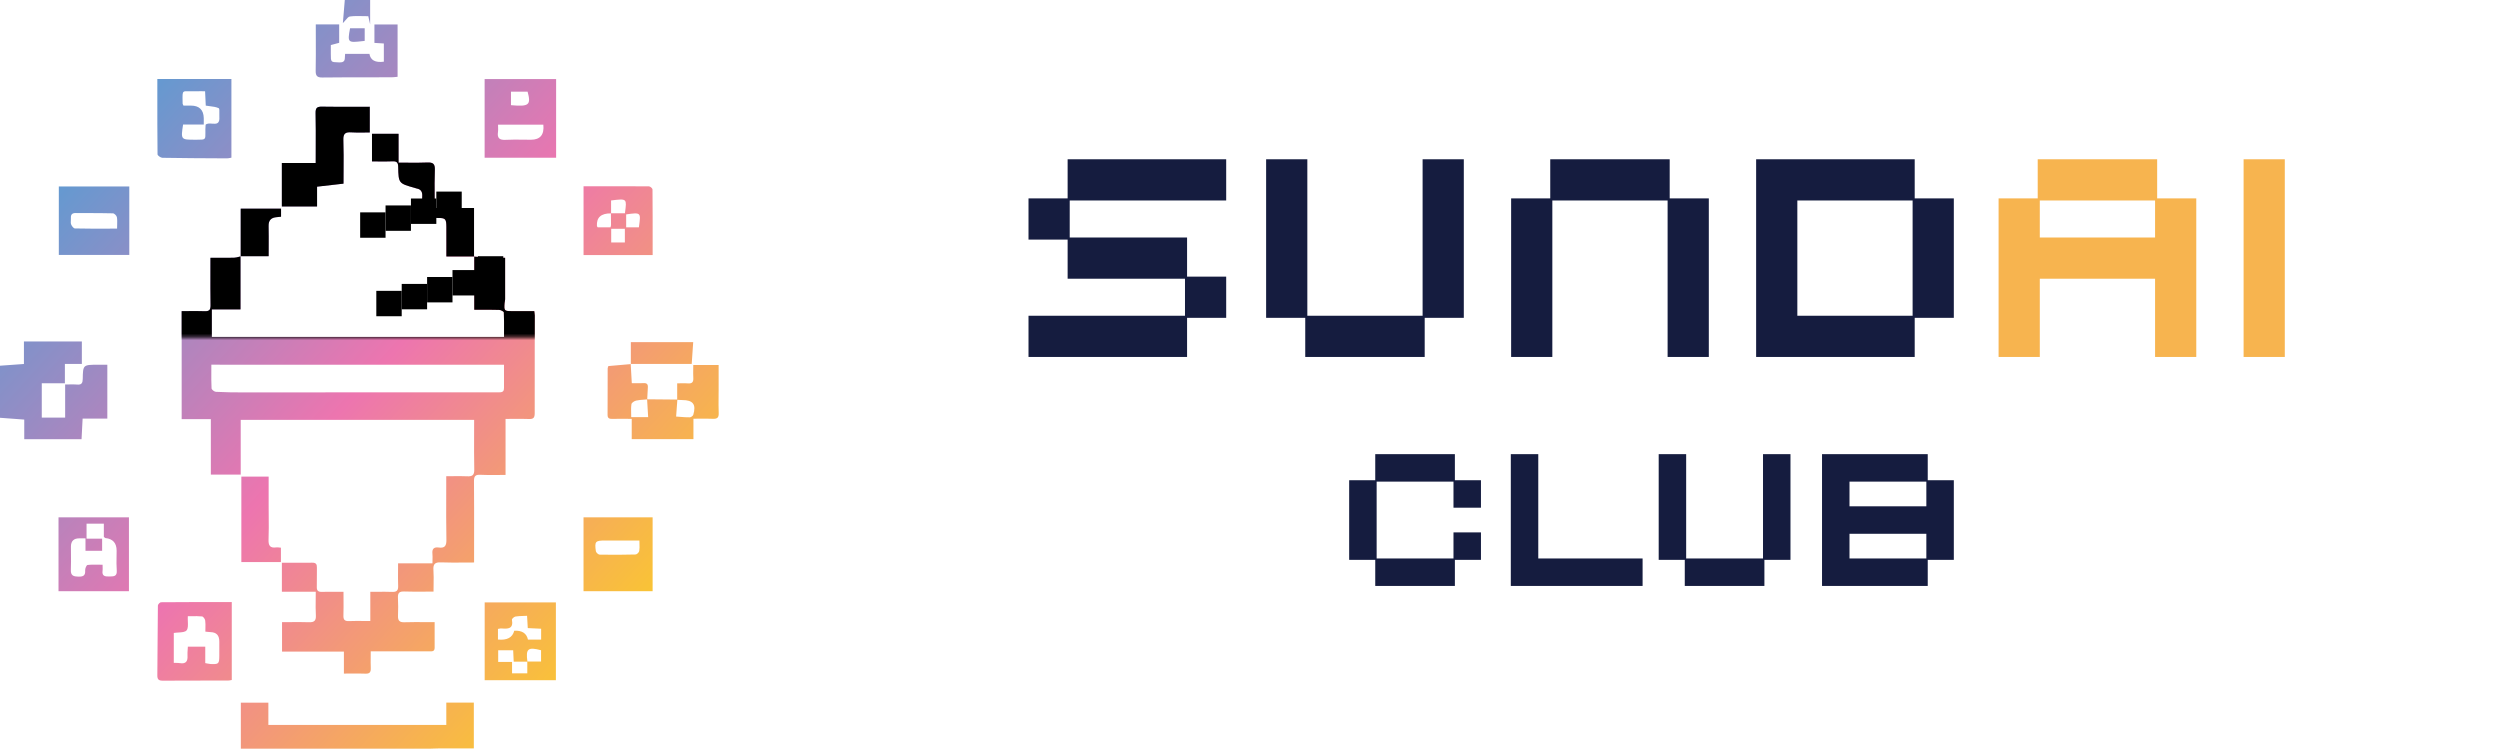
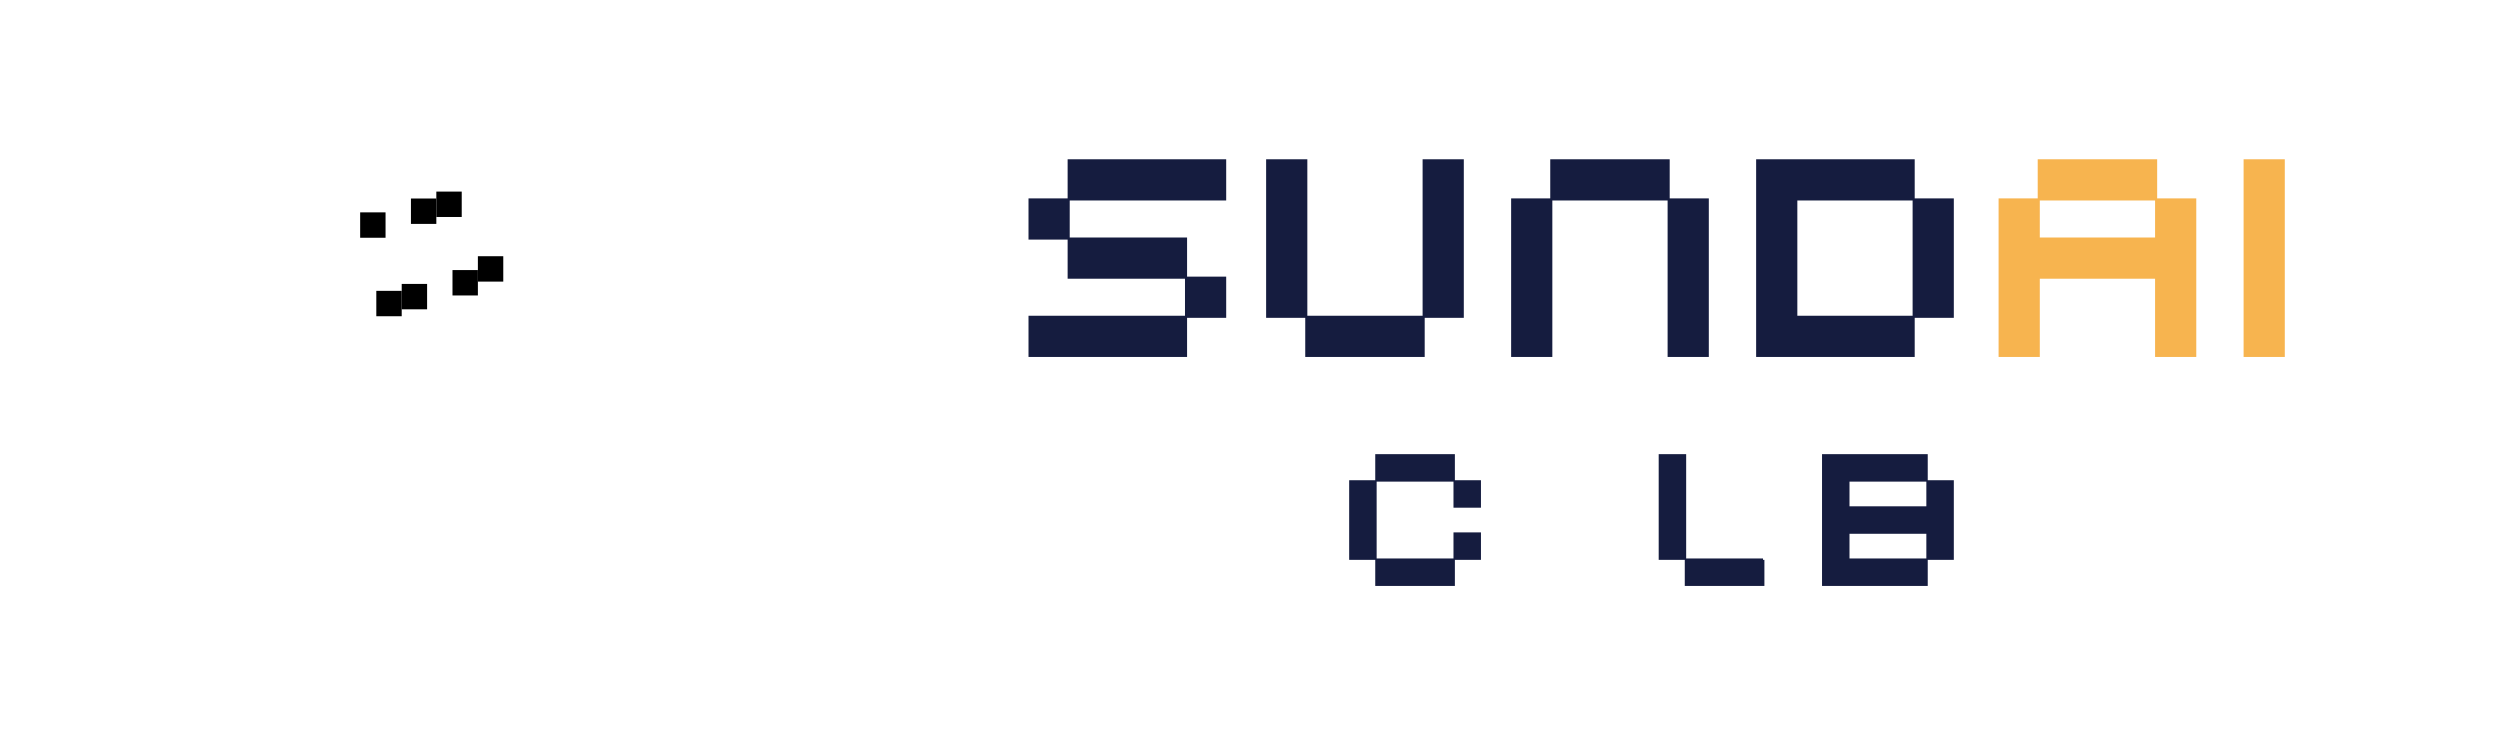
<svg xmlns="http://www.w3.org/2000/svg" width="768" height="230" viewBox="0 0 768 230" fill="none">
  <g clip-path="url(#clip0_365_1422)">
    <path d="M422.477 180V171.988H414.465V147.526H422.477V139.515H446.939V147.526H454.95V155.965H446.512V147.954H422.904V171.561H446.512V163.55H454.95V171.988H446.939V180H422.477Z" fill="#151C3F" />
-     <path d="M464.12 180V139.515H472.559V171.561H504.606V180H464.12Z" fill="#151C3F" />
-     <path d="M517.562 180V171.988H509.551V139.515H517.99V171.561H541.597V139.515H550.036V171.988H542.024V180H517.562Z" fill="#151C3F" />
+     <path d="M517.562 180V171.988H509.551V139.515H517.99V171.561H541.597V139.515V171.988H542.024V180H517.562Z" fill="#151C3F" />
    <path d="M568.166 155.538H591.774V147.954H568.166V155.538ZM568.166 171.561H591.774V163.977H568.166V171.561ZM559.728 180V139.515H592.201V147.526H600.213V171.988H592.201V180H559.728Z" fill="#151C3F" />
    <path d="M315.958 109.657V96.998H364.028V85.622H327.975V73.604H315.958V60.946H327.975V48.929H376.686V61.587H328.616V72.963H364.669V84.981H376.686V97.639H364.669V109.657H315.958Z" fill="#151C3F" />
    <path d="M400.972 109.657V97.639H388.954V48.929H401.613V96.998H437.024V48.929H449.682V97.639H437.665V109.657H400.972Z" fill="#151C3F" />
    <path d="M464.22 109.657V60.946H476.237V48.929H512.93V60.946H524.948V109.657H512.289V61.587H476.878V109.657H464.22Z" fill="#151C3F" />
    <path d="M552.143 96.998H587.555V61.587H552.143V96.998ZM539.485 109.657V48.929H588.195V60.946H600.213V97.639H588.195V109.657H539.485Z" fill="#151C3F" />
    <path d="M626.626 72.963H662.037V61.587H626.626V72.963ZM613.968 109.657V60.946H625.985V48.929H662.678V60.946H674.696V109.657H662.037V85.622H626.626V109.657H613.968Z" fill="#F7B44F" />
    <path d="M689.233 109.657V48.929H701.891V109.657H689.233Z" fill="#F7B44F" />
-     <path fill-rule="evenodd" clip-rule="evenodd" d="M113.706 -4.47525e-05V7.482C113.583 6.946 113.491 6.537 113.405 6.16L113.405 6.158C113.316 5.767 113.235 5.41 113.136 4.978C112.629 4.978 112.111 4.965 111.587 4.952C110.241 4.918 108.854 4.884 107.495 5.063C107.044 5.12 106.647 5.597 106.167 6.175C105.916 6.476 105.642 6.805 105.327 7.115C105.418 6.012 105.506 4.958 105.592 3.931C105.705 2.589 105.813 1.295 105.919 -4.47525e-05H113.706ZM1.3 112.254L0 112.348V128.342C2.419 128.521 4.837 128.701 7.451 128.896V134.919H25.052C25.088 134.22 25.124 133.535 25.159 132.849L25.16 132.837L25.16 132.836L25.16 132.836L25.16 132.835L25.16 132.835L25.16 132.835L25.16 132.834L25.16 132.834L25.16 132.834L25.16 132.833L25.16 132.833L25.16 132.833L25.16 132.832L25.16 132.832L25.16 132.832L25.16 132.831L25.16 132.831L25.16 132.831L25.16 132.83C25.231 131.455 25.302 130.079 25.38 128.6H32.971V112.044H29.983H29.983C25.52 112.067 25.497 112.067 25.419 116.421C25.395 117.63 25.083 118.254 23.741 118.137C22.957 118.068 22.165 118.082 21.289 118.098H21.288H21.288H21.287H21.287H21.287H21.286H21.285H21.285H21.285H21.284H21.284H21.283H21.282H21.282H21.281H21.281C20.878 118.106 20.458 118.114 20.012 118.114V128.287H12.834V117.747H19.934V111.81H25.146V104.889H7.35V111.818C5.239 111.969 3.292 112.11 1.371 112.249L1.336 112.251L1.31 112.253L1.3 112.254ZM73.986 215.856V230.157V230.165H128.506C129.159 230.138 129.814 230.105 130.468 230.072L130.469 230.072C131.877 230.002 133.287 229.931 134.693 229.915C137.182 229.888 139.672 229.895 142.179 229.902H142.18H142.18H142.181H142.181H142.181H142.182H142.182H142.183H142.183H142.183H142.184H142.184H142.185H142.185H142.186H142.186H142.186H142.187H142.193H142.2H142.206H142.213H142.219H142.225H142.232H142.238C143.342 229.905 144.449 229.908 145.561 229.908V215.849H137.104V222.706H82.443V215.856H73.986ZM73.877 78.712V78.706L73.861 78.698L73.877 78.712ZM73.877 78.773V78.712L73.931 78.761L73.877 78.773ZM145.694 78.843C146.246 78.877 146.799 78.912 147.351 78.948L147.352 78.948C148.695 79.035 150.038 79.122 151.381 79.182C152.206 79.219 153.034 79.209 153.902 79.199C154.315 79.195 154.738 79.19 155.173 79.19V91.962C155.173 92.178 155.13 92.398 155.088 92.617L155.088 92.617L155.088 92.617C155.055 92.784 155.023 92.951 155.009 93.116C154.822 95.457 154.931 95.574 157.209 95.574H164.13C164.149 95.749 164.175 95.917 164.199 96.079C164.244 96.372 164.286 96.648 164.286 96.924C164.283 100.261 164.276 103.598 164.269 106.935C164.255 113.608 164.242 120.28 164.262 126.953C164.262 128.326 163.865 128.771 162.499 128.717C160.886 128.652 159.268 128.666 157.581 128.68H157.581H157.581H157.581H157.58H157.58H157.58H157.58H157.579H157.579H157.579H157.578H157.578H157.578H157.578H157.577H157.577H157.575H157.573H157.57H157.568H157.566C156.828 128.687 156.076 128.693 155.306 128.693V145.896C154.49 145.896 153.693 145.906 152.909 145.915C151.083 145.936 149.329 145.956 147.582 145.857C146.006 145.772 145.592 146.294 145.608 147.839C145.66 153.39 145.652 158.945 145.645 164.501V164.502V164.502V164.503V164.503V164.503V164.504V164.504V164.505V164.505V164.506V164.506V164.506V164.507V164.507V164.508V164.508C145.642 166.493 145.639 168.479 145.639 170.465V172.798C144.603 172.798 143.581 172.806 142.569 172.814L142.564 172.814H142.564H142.564H142.564H142.563H142.563H142.563H142.563H142.563H142.563H142.563H142.563H142.562H142.562H142.562H142.562H142.562C140.145 172.833 137.784 172.852 135.426 172.759C133.593 172.688 133.023 173.32 133.148 175.107C133.25 176.565 133.227 178.03 133.202 179.573V179.573L133.202 179.576V179.576V179.577V179.577V179.577V179.577V179.577V179.577V179.577V179.578V179.578V179.578V179.578V179.578C133.191 180.28 133.179 180.998 133.179 181.739C132.269 181.739 131.372 181.745 130.482 181.751H130.481C128.336 181.765 126.24 181.779 124.145 181.707C122.686 181.661 122.179 182.152 122.249 183.595C122.35 185.476 122.327 187.364 122.265 189.252C122.226 190.664 122.756 191.202 124.215 191.156C126.362 191.089 128.512 191.101 130.74 191.114H130.74H130.741H130.742H130.742H130.743H130.744H130.744H130.745H130.746H130.746H130.747H130.747H130.748H130.749H130.749H130.75C131.66 191.119 132.582 191.124 133.523 191.124C133.523 192.024 133.522 192.912 133.521 193.793C133.519 195.532 133.518 197.241 133.523 198.95C133.529 200.132 132.787 200.109 132.066 200.087C131.955 200.083 131.844 200.08 131.736 200.081C128.326 200.086 124.917 200.084 121.507 200.083H121.484C119.776 200.082 118.067 200.081 116.358 200.081H113.885C113.885 200.63 113.881 201.167 113.877 201.694V201.695C113.867 202.897 113.857 204.052 113.901 205.207C113.948 206.408 113.628 207.001 112.286 206.947C110.801 206.887 109.312 206.899 107.742 206.912C107.061 206.918 106.364 206.923 105.646 206.923V200.175H86.641V191.124C87.466 191.124 88.293 191.118 89.121 191.112C91.055 191.097 92.992 191.082 94.927 191.148C96.518 191.202 97.127 190.687 97.033 189.033C96.941 187.427 96.962 185.814 96.983 184.116V184.116V184.116V184.115V184.115V184.115V184.115V184.115V184.115V184.115V184.114V184.114V184.114V184.114V184.114V184.114V184.114V184.113V184.112V184.112V184.111V184.11V184.109V184.109V184.108V184.107V184.106V184.106V184.105V184.104V184.103V184.103V184.102C96.992 183.346 97.002 182.574 97.002 181.778H86.594V172.876C87.501 172.876 88.402 172.878 89.299 172.881C91.528 172.887 93.73 172.893 95.933 172.86C97.064 172.844 97.384 173.336 97.353 174.397C97.327 175.323 97.335 176.25 97.342 177.176C97.35 178.2 97.359 179.224 97.322 180.248C97.275 181.45 97.735 181.856 98.906 181.824C100.382 181.781 101.855 181.79 103.408 181.8L103.412 181.8C104.097 181.804 104.798 181.809 105.522 181.809C105.522 182.561 105.526 183.298 105.531 184.026V184.026V184.027V184.027V184.027V184.028V184.028V184.028V184.029V184.029V184.029V184.03V184.03V184.03V184.031V184.031V184.031C105.542 185.763 105.553 187.437 105.498 189.111C105.459 190.383 105.904 190.843 107.183 190.797C108.675 190.742 110.166 190.753 111.73 190.764C112.392 190.768 113.067 190.773 113.76 190.773V181.809C114.481 181.809 115.183 181.803 115.871 181.798H115.872C117.463 181.785 118.982 181.772 120.501 181.832C121.851 181.879 122.358 181.403 122.311 180.038C122.256 178.452 122.267 176.859 122.278 175.201V175.201V175.201V175.2V175.2V175.2V175.2V175.2V175.2V175.199V175.199V175.199V175.199V175.199V175.198V175.198V175.198C122.283 174.499 122.288 173.789 122.288 173.063H132.852C132.852 172.698 132.86 172.353 132.868 172.02C132.884 171.328 132.899 170.694 132.836 170.067C132.688 168.577 133.351 168.007 134.748 168.194C136.589 168.452 137.166 167.734 137.135 165.846C137.05 161.192 137.064 156.533 137.078 151.77V151.77V151.769V151.769V151.769V151.769V151.769V151.768V151.768V151.768V151.768V151.768V151.768V151.767V151.767V151.767V151.767V151.765V151.763V151.762V151.76V151.759V151.757V151.755V151.754V151.752V151.75V151.748V151.747V151.745V151.743V151.741V151.74C137.083 149.941 137.088 148.128 137.088 146.294C137.772 146.294 138.445 146.287 139.111 146.28H139.112H139.112H139.113H139.113H139.114H139.114H139.115H139.115H139.116H139.116H139.117H139.117H139.117H139.118H139.118H139.119C140.624 146.263 142.09 146.247 143.548 146.318C145.101 146.396 145.725 145.959 145.694 144.266C145.621 140.659 145.633 137.052 145.645 133.343C145.65 131.909 145.655 130.46 145.655 128.99H73.947V145.795H64.772V128.763H55.807V95.582C56.499 95.582 57.193 95.576 57.89 95.571C59.55 95.558 61.221 95.545 62.892 95.605C64.241 95.652 64.71 95.207 64.686 93.826C64.635 90.305 64.642 86.783 64.649 83.169V83.169V83.168V83.168V83.167V83.167V83.166V83.166V83.165V83.165V83.165V83.164V83.164V83.163V83.163V83.162V83.162L64.65 83.154C64.652 81.849 64.655 80.531 64.655 79.198C65.333 79.198 66.001 79.2 66.662 79.202L66.666 79.202H66.667C68.459 79.208 70.195 79.214 71.926 79.174C72.397 79.163 72.868 79.037 73.337 78.911C73.517 78.863 73.697 78.815 73.877 78.773V95.043H65.068V103.516H154.838C154.838 102.906 154.84 102.308 154.843 101.719V101.716V101.712V101.709V101.706V101.702V101.699V101.696V101.693V101.69V101.687V101.684V101.681V101.678V101.675V101.673C154.851 99.705 154.859 97.842 154.775 95.98C154.76 95.683 153.855 95.215 153.348 95.199C151.517 95.141 149.686 95.148 147.739 95.155H147.737H147.735H147.732H147.73H147.728H147.726C147.063 95.158 146.388 95.16 145.694 95.16V78.843ZM145.623 78.776H145.686H145.686L145.694 78.769V78.843L145.631 78.839L145.623 78.847V78.776ZM145.623 78.776H137.127C137.127 77.718 137.129 76.679 137.131 75.653V75.65V75.647V75.644V75.641V75.638C137.134 73.628 137.137 71.667 137.127 69.703C137.111 67.268 136.854 66.925 134.49 66.964C133.179 66.98 132.734 66.519 132.867 65.263C132.904 64.928 132.869 64.583 132.831 64.204C132.813 64.027 132.794 63.842 132.781 63.648C132.427 63.628 132.084 63.61 131.733 63.59C131.117 63.557 130.475 63.521 129.7 63.477C129.7 63.148 129.695 62.821 129.691 62.495V62.494C129.681 61.736 129.671 60.984 129.715 60.231C129.785 58.936 129.309 58.124 127.983 57.898C127.866 57.879 127.751 57.837 127.636 57.796C127.567 57.772 127.499 57.747 127.429 57.727L127.397 57.718C122.467 56.338 122.428 56.327 122.327 51.243C122.303 49.987 121.929 49.503 120.641 49.558C119.196 49.618 117.746 49.605 116.244 49.593H116.244H116.243H116.243H116.242H116.242C115.597 49.587 114.943 49.581 114.275 49.581V41.108H122.436V49.964C123.343 49.964 124.236 49.972 125.117 49.98H125.118H125.119H125.119H125.12H125.12C127.216 49.999 129.25 50.018 131.276 49.925C133.047 49.847 133.655 50.346 133.585 52.203C133.48 54.909 133.5 57.619 133.521 60.405C133.529 61.555 133.538 62.717 133.538 63.898H145.623V78.776ZM64.92 113.906L64.92 113.903C64.924 113.286 64.928 112.664 64.928 112.036L154.83 112.044V119.167C154.838 120.095 154.518 120.517 153.449 120.517C137.043 120.512 120.64 120.522 104.237 120.533H104.235H104.234H104.232H104.231H104.229H104.228H104.226H104.225H104.223H104.221H104.22H104.218H104.217H104.215H104.214H104.212C94.366 120.539 84.52 120.545 74.673 120.548C71.887 120.548 69.094 120.517 66.317 120.368C65.841 120.345 65.014 119.697 64.99 119.307C64.897 117.528 64.908 115.739 64.92 113.906ZM193.754 111.81V111.794L193.754 111.802H193.793V111.833V111.841L193.754 111.802L193.755 111.81L193.754 111.81ZM193.757 111.852L193.755 111.81L193.8 111.849L193.757 111.852ZM193.757 111.852C193.826 113.124 193.899 114.393 193.978 115.769C194.014 116.39 194.051 117.033 194.089 117.708C194.444 117.708 194.8 117.713 195.158 117.718H195.159H195.159H195.16H195.161H195.161H195.162H195.163H195.163H195.164H195.165H195.165H195.166H195.167H195.167H195.167H195.167H195.167H195.168H195.168H195.168H195.168H195.168H195.168H195.169H195.169H195.169H195.169H195.169C195.997 117.729 196.832 117.741 197.662 117.692C198.684 117.63 199.09 118.02 199.02 119.026C198.959 119.898 198.917 120.773 198.876 121.65L198.875 121.658L198.875 121.664L198.875 121.671L198.874 121.677L198.859 122L198.846 122.278C198.839 122.406 198.833 122.534 198.826 122.663C200.361 122.678 201.897 122.691 203.434 122.705C204.967 122.718 206.5 122.732 208.031 122.747V117.762C208.391 117.762 208.746 117.755 209.097 117.747C209.855 117.73 210.593 117.714 211.324 117.778C212.634 117.895 213.056 117.341 212.985 116.093C212.932 115.215 212.945 114.337 212.958 113.419V113.418V113.418V113.418C212.964 112.998 212.97 112.57 212.97 112.129H220.764V119.69C220.764 120.418 220.757 121.146 220.75 121.874C220.733 123.549 220.717 125.224 220.787 126.899C220.842 128.295 220.327 128.716 218.993 128.654C217.647 128.594 216.297 128.606 214.888 128.619C214.28 128.625 213.66 128.631 213.024 128.631V134.903H194.066V128.67C193.431 128.67 192.815 128.666 192.211 128.663C190.804 128.655 189.466 128.647 188.128 128.685C187.192 128.709 186.638 128.506 186.646 127.437C186.659 124.726 186.663 122.018 186.666 119.31C186.668 117.279 186.671 115.247 186.677 113.214C186.677 113.055 186.734 112.893 186.794 112.725C186.825 112.637 186.856 112.548 186.88 112.457C189.198 112.256 191.478 112.054 193.757 111.852ZM193.793 111.802V105.1H212.954C212.903 105.85 212.852 106.593 212.799 107.345L212.798 107.367C212.7 108.774 212.601 110.216 212.494 111.802H193.793ZM197.812 122.773C198.139 122.75 198.465 122.727 198.788 122.697C198.845 123.626 198.9 124.556 198.956 125.506L198.957 125.523L198.957 125.528C199.008 126.379 199.059 127.247 199.114 128.147H193.91C193.91 127.772 193.9 127.396 193.89 127.02C193.865 126.055 193.84 125.09 193.98 124.152C194.042 123.715 194.869 123.185 195.423 123.06C196.203 122.884 197.009 122.828 197.812 122.773ZM207.704 127.967C207.834 126.191 207.957 124.505 208.081 122.82C208.251 122.829 208.422 122.84 208.593 122.852C208.921 122.874 209.248 122.896 209.576 122.896C212.9 122.896 213.937 124.238 212.97 127.437C212.868 127.78 212.26 128.201 211.878 128.201C210.996 128.218 210.114 128.148 209.122 128.071L209.12 128.071C208.673 128.036 208.205 127.999 207.704 127.967ZM71.091 24.264H48.333C48.333 25.631 48.332 26.992 48.331 28.348V28.353V28.358V28.364V28.369V28.374V28.38V28.385V28.39V28.395V28.4V28.406V28.411V28.416V28.421V28.422V28.423V28.423V28.423V28.424V28.424V28.424V28.424V28.425V28.425V28.425V28.426V28.426V28.426C48.328 34.833 48.325 41.123 48.395 47.413C48.403 47.787 49.363 48.466 49.886 48.474C55.978 48.582 62.077 48.61 68.177 48.638H68.177L69.702 48.645C70.041 48.645 70.376 48.578 70.687 48.517C70.827 48.489 70.963 48.462 71.091 48.442V24.264ZM56.244 38.261H62.587H62.595C62.595 37.949 62.597 37.676 62.599 37.427V37.427V37.427V37.427V37.427V37.427V37.427V37.426V37.426V37.426V37.426V37.426V37.426V37.426V37.426C62.602 36.989 62.605 36.626 62.595 36.264C62.527 33.725 61.211 32.451 58.647 32.441H56.361C56.318 32.337 56.273 32.249 56.234 32.171L56.234 32.171C56.16 32.025 56.104 31.913 56.104 31.801C56.099 31.492 56.094 31.209 56.089 30.948C56.056 29.249 56.042 28.522 56.393 28.221C56.656 27.995 57.123 28.008 57.939 28.029C58.406 28.041 58.986 28.057 59.708 28.032C60.381 28.012 61.054 28.018 61.784 28.025H61.784H61.784H61.784H61.785H61.785H61.785H61.785H61.786H61.786H61.786H61.786H61.787H61.787C62.173 28.029 62.575 28.032 63.001 28.032C63.071 29.585 63.141 31.036 63.211 32.448C63.613 32.514 64.012 32.563 64.404 32.611L64.404 32.611L64.404 32.611L64.404 32.611L64.404 32.611L64.404 32.611L64.404 32.611L64.404 32.611L64.405 32.611L64.405 32.611L64.405 32.611L64.405 32.611L64.405 32.611L64.405 32.611L64.405 32.611C65.399 32.733 66.347 32.848 67.175 33.228C67.426 33.341 67.404 34.033 67.382 34.748C67.37 35.122 67.359 35.503 67.385 35.811C67.582 38.168 66.393 38.077 65.151 37.982C64.419 37.926 63.669 37.868 63.172 38.308C63.166 38.39 63.159 38.481 63.151 38.581C63.125 38.887 63.094 39.264 63.094 39.642C63.09 40.062 63.094 40.429 63.098 40.749C63.109 41.772 63.114 42.314 62.847 42.6C62.546 42.923 61.898 42.921 60.521 42.919H60.521H60.519C60.326 42.919 60.118 42.918 59.895 42.919C55.557 42.934 55.526 42.887 56.244 38.261ZM148.877 24.295H170.839V48.45H148.877V24.295ZM166.915 38.292H152.996C152.996 38.573 153.006 38.839 153.014 39.094C153.033 39.617 153.049 40.093 152.981 40.554C152.692 42.458 153.472 43.059 155.337 42.957C157.133 42.86 158.933 42.883 160.734 42.906H160.734H160.735H160.735H160.735H160.735H160.735H160.736H160.736H160.736H160.736H160.736H160.736H160.737H160.737C161.524 42.916 162.312 42.926 163.1 42.926C165.961 42.926 167.232 41.384 166.915 38.3V38.292ZM156.975 32.308C162.523 32.823 163.194 32.245 162.078 28.157H156.975V32.308ZM200.487 181.614V158.934H179.258V181.614H200.487ZM185.96 166.041H196.43C196.43 166.402 196.44 166.748 196.45 167.082V167.082C196.474 167.865 196.495 168.582 196.375 169.271C196.305 169.7 195.65 170.332 195.244 170.34C191.569 170.434 187.887 170.457 184.204 170.387C183.798 170.379 183.112 169.739 183.049 169.326C182.62 166.314 182.893 166.041 185.96 166.041ZM148.893 185.062H170.769V208.967H148.893V185.062ZM166.213 203.217H162.018C161.474 199.281 162.185 198.688 166.213 199.753V203.217ZM161.984 203.256H157.81L157.805 203.139L157.804 203.128C157.745 201.841 157.699 200.856 157.647 199.769H153.043V203.35H157.303V206.845H161.984V203.256ZM166.236 193.145C165.52 193.111 164.858 193.08 164.214 193.049L163.756 193.027C163.436 193.011 163.118 192.996 162.799 192.981L162.133 192.95C162.084 192.145 162.042 191.406 161.999 190.641C161.972 190.169 161.944 189.687 161.914 189.174C161.521 189.195 161.138 189.207 160.765 189.219H160.764H160.764H160.764H160.764H160.763H160.763H160.763C159.922 189.245 159.126 189.27 158.349 189.4C157.927 189.47 157.217 190.11 157.264 190.367C157.795 193.215 156.047 193.223 154.089 193.059C153.842 193.038 153.592 193.086 153.333 193.136C153.215 193.159 153.095 193.182 152.973 193.2V196.469C155.792 196.744 157.459 195.842 157.974 193.761C160.362 193.631 161.766 194.539 162.187 196.484H166.236V193.145ZM71.201 208.897V184.961C70.007 184.961 68.818 184.96 67.633 184.96L67.523 184.96H67.52H67.518H67.515H67.512H67.51H67.507H67.504H67.502H67.499H67.496C61.414 184.958 55.439 184.956 49.465 185.008C49.129 185.008 48.505 185.663 48.505 186.022C48.454 189.92 48.431 193.816 48.408 197.712C48.388 200.959 48.369 204.205 48.334 207.454C48.318 208.741 48.77 209.108 50.026 209.1C54.348 209.065 58.674 209.065 62.998 209.066C65.356 209.066 67.713 209.066 70.07 209.061C70.324 209.061 70.578 209.012 70.842 208.962C70.959 208.939 71.079 208.916 71.201 208.897ZM53.389 194.445V203.623C53.626 203.633 53.846 203.637 54.055 203.64H54.055H54.056H54.056H54.056H54.057H54.057H54.057H54.058C54.495 203.647 54.882 203.653 55.262 203.717C57.095 204.013 57.711 203.163 57.602 201.431C57.565 200.796 57.611 200.153 57.657 199.524C57.678 199.233 57.699 198.945 57.711 198.661H63.056V203.709C63.291 203.751 63.498 203.794 63.684 203.832C64.048 203.907 64.338 203.966 64.632 203.982C67.23 204.099 67.362 203.958 67.37 201.321V197.03C67.37 195.189 66.483 194.242 64.71 194.19C64.378 194.18 64.049 194.142 63.68 194.099L63.68 194.099C63.494 194.078 63.298 194.055 63.087 194.034C63.087 193.675 63.096 193.326 63.104 192.983C63.125 192.166 63.145 191.392 63.04 190.633C62.978 190.157 62.447 189.408 62.073 189.369C61.023 189.26 59.957 189.277 58.883 189.294C58.489 189.3 58.092 189.306 57.696 189.306C57.666 189.865 57.688 190.425 57.709 190.956C57.754 192.079 57.793 193.072 57.321 193.644C56.888 194.174 55.894 194.238 54.831 194.306C54.349 194.337 53.853 194.369 53.389 194.445ZM96.998 45.561V45.559C97.012 41.856 97.025 38.288 96.947 34.719C96.916 33.119 97.431 32.737 98.937 32.768C102.419 32.83 105.906 32.819 109.431 32.808H109.432H109.432H109.433H109.433H109.434H109.435H109.435H109.436H109.436C110.814 32.804 112.197 32.799 113.589 32.799V40.687C113.025 40.687 112.458 40.696 111.888 40.706L111.888 40.706C110.566 40.727 109.232 40.749 107.901 40.656C106.099 40.531 105.404 41.038 105.475 42.996C105.579 46.065 105.56 49.134 105.539 52.337V52.338V52.339V52.34V52.341V52.342V52.343V52.344V52.345V52.346C105.53 53.676 105.521 55.03 105.521 56.416C104.388 56.546 103.266 56.674 102.143 56.801L102.14 56.802L102.138 56.802C100.571 56.98 99.003 57.158 97.4 57.344V63.422H86.586V50.073H96.986V50.065C96.986 48.543 96.992 47.05 96.998 45.578V45.576V45.574V45.572V45.569V45.567V45.565V45.563V45.561ZM39.72 78.308V57.282H18.07V78.308H39.72ZM35.99 69.071C35.979 69.44 35.967 69.826 35.967 70.233C34.915 70.233 33.883 70.235 32.866 70.237H32.866H32.865H32.865H32.865H32.865H32.864H32.864H32.864C29.468 70.244 26.239 70.251 23.016 70.178C22.595 70.171 22.025 69.422 21.838 68.899C21.71 68.534 21.737 68.12 21.765 67.701C21.781 67.456 21.798 67.21 21.783 66.972C21.713 65.903 22.173 65.435 23.25 65.443C24.522 65.453 25.793 65.456 27.065 65.458C29.608 65.463 32.152 65.469 34.695 65.536C35.132 65.544 35.827 66.254 35.913 66.73C36.038 67.464 36.015 68.224 35.99 69.071ZM200.495 78.355H179.266V57.212C180.5 57.212 181.731 57.211 182.958 57.211H182.959H182.96H182.96H182.961H182.962H182.962H182.963C188.47 57.208 193.918 57.206 199.371 57.251C199.746 57.251 200.44 57.859 200.448 58.187C200.5 63.739 200.498 69.291 200.496 74.933V74.934V74.935V74.937V74.938V74.939V74.941V74.942L200.496 75.045C200.495 76.145 200.495 77.248 200.495 78.355ZM183.377 69.429C183.207 66.813 184.637 65.52 187.669 65.551L187.675 65.988L187.681 66.429C187.694 67.348 187.707 68.266 187.707 69.188C187.707 69.307 187.669 69.427 187.62 69.58L187.62 69.58L187.62 69.581C187.596 69.657 187.569 69.74 187.543 69.835H183.619C183.577 69.77 183.536 69.715 183.5 69.666C183.429 69.571 183.377 69.502 183.377 69.429ZM187.723 65.505H191.983C192.002 65.353 192.02 65.206 192.038 65.064C192.285 63.125 192.414 62.108 191.967 61.637C191.474 61.118 190.28 61.266 187.767 61.575L187.723 61.581V65.505ZM191.959 74.485V70.288H187.762V74.485H191.959ZM196.333 69.346L196.333 69.342C196.875 65.308 196.889 65.204 192.357 65.864V69.843H196.266C196.289 69.671 196.311 69.506 196.333 69.346ZM17.976 158.934V181.622H39.611V158.934H17.976ZM24.413 165.378H26.27L26.262 165.394V169.209H31.372V165.479H26.589V160.868H31.902V164.925C32.02 165.014 32.104 165.09 32.17 165.15C32.265 165.236 32.322 165.287 32.386 165.292C34.68 165.531 35.827 166.829 35.827 169.185C35.827 169.789 35.816 170.394 35.806 170.998C35.781 172.409 35.757 173.82 35.866 175.224C36.01 177.048 34.989 177.068 33.828 177.09C33.728 177.091 33.627 177.093 33.525 177.096C32.277 177.128 31.278 176.987 31.505 175.333C31.55 175.009 31.54 174.672 31.527 174.251L31.527 174.251C31.52 174.024 31.512 173.772 31.512 173.484C31.078 173.484 30.651 173.477 30.23 173.47H30.229C29.081 173.45 27.974 173.431 26.878 173.562C26.566 173.601 26.121 174.654 26.16 175.208C26.285 176.862 25.513 177.174 24.069 177.143C22.626 177.104 21.698 176.862 21.768 175.107C21.833 173.425 21.819 171.738 21.804 170.054V170.053V170.053V170.053V170.053V170.053V170.052C21.797 169.331 21.791 168.61 21.791 167.89C21.796 166.2 22.67 165.362 24.413 165.378ZM104.195 7.497H97.009C97.009 8.871 97.013 10.229 97.018 11.575V11.575V11.576V11.577V11.578C97.029 15.001 97.04 18.349 96.978 21.697C96.947 23.296 97.415 23.835 99.061 23.811C103.768 23.754 108.479 23.752 113.188 23.751H113.188H113.188H113.188H113.188C115.543 23.75 117.898 23.749 120.251 23.741C120.696 23.741 121.136 23.695 121.578 23.648C121.765 23.629 121.952 23.609 122.139 23.593V7.521H115.024V13.177L117.918 13.357V18.951C115.297 19.304 113.82 18.503 113.487 16.548H106.02C105.975 16.82 105.969 17.105 105.962 17.383C105.941 18.348 105.922 19.224 104.281 19.169C104.155 19.165 104.035 19.162 103.92 19.158L103.92 19.158C101.628 19.09 101.628 19.09 101.628 16.555V13.841L101.831 13.786L101.831 13.786C102.707 13.551 103.485 13.342 104.195 13.154V7.497ZM74.15 146.404H82.529V155.415C82.529 156.457 82.539 157.499 82.548 158.541L82.548 158.543C82.569 160.948 82.591 163.352 82.498 165.753C82.428 167.602 82.966 168.429 84.862 168.163C85.151 168.121 85.45 168.157 85.783 168.197L85.783 168.197L85.784 168.197L85.784 168.197C85.947 168.216 86.117 168.236 86.298 168.249V172.657H74.142V146.404H74.15ZM73.947 78.761V78.768H73.955L73.947 78.761ZM73.947 78.706V78.761L73.885 78.706H73.947ZM73.947 78.706V64.101H86.337V66.566C86.166 66.584 86.001 66.604 85.838 66.623L85.838 66.623C85.566 66.656 85.302 66.687 85.034 66.707C83.341 66.824 82.467 67.62 82.506 69.43C82.549 71.543 82.54 73.657 82.53 75.829V75.829V75.829V75.832V75.835C82.526 76.779 82.521 77.735 82.521 78.706H73.947ZM112.036 8.684H107.542C106.683 13.167 106.904 13.142 111.413 12.631C111.612 12.609 111.82 12.585 112.036 12.561V8.684Z" fill="url(#paint0_linear_365_1422)" />
    <mask id="mask0_365_1422" style="mask-type:alpha" maskUnits="userSpaceOnUse" x="50" y="29" width="124" height="75">
      <path d="M88.042 29.89H133.071L173.49 103.638H50.459L88.042 29.89Z" fill="#D9D9D9" />
    </mask>
    <g mask="url(#mask0_365_1422)">
-       <path fill-rule="evenodd" clip-rule="evenodd" d="M113.706 0V7.482C113.583 6.946 113.491 6.537 113.405 6.16L113.405 6.158C113.316 5.767 113.235 5.41 113.136 4.978C112.629 4.978 112.111 4.965 111.587 4.952C110.241 4.918 108.854 4.884 107.495 5.063C107.044 5.12 106.647 5.597 106.166 6.175C105.916 6.476 105.642 6.805 105.326 7.115C105.418 6.012 105.506 4.958 105.592 3.931C105.705 2.589 105.813 1.295 105.919 0H113.706ZM1.3 112.254L0 112.348V128.342C2.419 128.522 4.837 128.701 7.451 128.896V134.919H25.052C25.088 134.22 25.124 133.535 25.159 132.849L25.16 132.837L25.16 132.836L25.16 132.836L25.16 132.835L25.16 132.835L25.16 132.835L25.16 132.834L25.16 132.834L25.16 132.834L25.16 132.833L25.16 132.833L25.16 132.833L25.16 132.832L25.16 132.832L25.16 132.832L25.16 132.831L25.16 132.831L25.16 132.831L25.16 132.831C25.231 131.455 25.302 130.079 25.38 128.6H32.971V112.044H29.983H29.983C25.52 112.067 25.497 112.067 25.419 116.421C25.395 117.63 25.083 118.254 23.741 118.137C22.957 118.068 22.165 118.082 21.288 118.099H21.288H21.288H21.287H21.287H21.286H21.286H21.285H21.285H21.284H21.284H21.283H21.283H21.282H21.282H21.281H21.281C20.878 118.106 20.458 118.114 20.012 118.114V128.287H12.834V117.747H19.934V111.81H25.146V104.889H7.349V111.818C5.239 111.969 3.291 112.11 1.371 112.249L1.336 112.251L1.31 112.253L1.3 112.254ZM73.986 215.856V230.157V230.165H128.506C129.159 230.138 129.814 230.105 130.468 230.072L130.469 230.072C131.877 230.002 133.287 229.931 134.693 229.915C137.182 229.889 139.672 229.895 142.179 229.902H142.18H142.18H142.18H142.181H142.181H142.182H142.182H142.183H142.183H142.183H142.184H142.184H142.185H142.185H142.185H142.186H142.186H142.187H142.193H142.199H142.206H142.212H142.219H142.225H142.232H142.238C143.342 229.905 144.449 229.908 145.561 229.908V215.849H137.103V222.706H82.443V215.856H73.986ZM73.877 78.712V78.706L73.861 78.698L73.877 78.712ZM73.877 78.773V78.712L73.931 78.761L73.877 78.773ZM145.694 78.843C146.246 78.877 146.798 78.913 147.351 78.948L147.352 78.948C148.695 79.035 150.038 79.122 151.381 79.182C152.206 79.219 153.034 79.21 153.902 79.199C154.315 79.195 154.738 79.19 155.173 79.19V91.962C155.173 92.178 155.13 92.398 155.088 92.617L155.088 92.617L155.088 92.617C155.055 92.784 155.023 92.951 155.009 93.116C154.822 95.457 154.931 95.574 157.209 95.574H164.13C164.149 95.749 164.175 95.917 164.199 96.079C164.244 96.372 164.286 96.648 164.286 96.924C164.283 100.261 164.276 103.598 164.269 106.935C164.255 113.608 164.242 120.281 164.262 126.953C164.262 128.327 163.864 128.771 162.499 128.717C160.885 128.652 159.268 128.666 157.581 128.68H157.581H157.581H157.581H157.58H157.58H157.58H157.579H157.579H157.579H157.579H157.578H157.578H157.578H157.577H157.577H157.577H157.575H157.573H157.57H157.568H157.566C156.827 128.687 156.076 128.693 155.306 128.693V145.896C154.49 145.896 153.693 145.906 152.909 145.915C151.083 145.936 149.329 145.956 147.582 145.857C146.006 145.772 145.592 146.294 145.608 147.839C145.66 153.39 145.652 158.945 145.644 164.501V164.502V164.502V164.503V164.503V164.503V164.504V164.504V164.505V164.505V164.506V164.506V164.506V164.507V164.507V164.508V164.508C145.642 166.494 145.639 168.479 145.639 170.465V172.798C144.603 172.798 143.581 172.806 142.569 172.814L142.564 172.814H142.564H142.564H142.564H142.563H142.563H142.563H142.563H142.563H142.563H142.563H142.562H142.562H142.562H142.562H142.562H142.562C140.145 172.833 137.784 172.852 135.426 172.759C133.593 172.688 133.023 173.32 133.148 175.107C133.25 176.565 133.227 178.03 133.202 179.573V179.573L133.202 179.576V179.577V179.577V179.577V179.577V179.577V179.577V179.577V179.577V179.578V179.578V179.578V179.578V179.578C133.191 180.28 133.179 180.998 133.179 181.739C132.269 181.739 131.371 181.745 130.482 181.751H130.481C128.336 181.765 126.24 181.779 124.145 181.707C122.686 181.661 122.179 182.152 122.249 183.596C122.35 185.476 122.327 187.364 122.264 189.252C122.225 190.664 122.756 191.202 124.215 191.156C126.362 191.089 128.512 191.101 130.74 191.114H130.74H130.741H130.741H130.742H130.743H130.743H130.744H130.745H130.745H130.746H130.747H130.747H130.748H130.749H130.749H130.75C131.66 191.119 132.582 191.124 133.523 191.124C133.523 192.024 133.522 192.912 133.521 193.793C133.519 195.532 133.517 197.241 133.523 198.95C133.529 200.132 132.787 200.109 132.066 200.087C131.955 200.083 131.844 200.08 131.736 200.081C128.326 200.086 124.916 200.085 121.507 200.083H121.484C119.776 200.082 118.067 200.081 116.358 200.081H113.885C113.885 200.631 113.881 201.167 113.876 201.694V201.695C113.867 202.897 113.857 204.052 113.901 205.207C113.948 206.408 113.628 207.001 112.286 206.947C110.801 206.887 109.312 206.899 107.742 206.912C107.061 206.918 106.364 206.923 105.646 206.923V200.175H86.641V191.124C87.466 191.124 88.293 191.118 89.121 191.112C91.054 191.097 92.992 191.082 94.926 191.148C96.518 191.202 97.126 190.687 97.033 189.033C96.941 187.427 96.961 185.814 96.983 184.116V184.116V184.116V184.115V184.115V184.115V184.115V184.115V184.115V184.115V184.114V184.114V184.114V184.114V184.114V184.114V184.114V184.113V184.112V184.112V184.111V184.11V184.11V184.109V184.108V184.107V184.106V184.106V184.105V184.104V184.103V184.103V184.102C96.992 183.346 97.002 182.574 97.002 181.778H86.594V172.876C87.501 172.876 88.402 172.878 89.299 172.881C91.527 172.887 93.73 172.893 95.933 172.86C97.064 172.844 97.384 173.336 97.353 174.397C97.327 175.324 97.334 176.25 97.342 177.176C97.35 178.2 97.358 179.224 97.322 180.248C97.275 181.45 97.735 181.856 98.905 181.824C100.382 181.781 101.855 181.79 103.408 181.8L103.412 181.8C104.097 181.805 104.798 181.809 105.521 181.809C105.521 182.561 105.526 183.299 105.531 184.026V184.026V184.027V184.027V184.027V184.028V184.028V184.028V184.029V184.029V184.029V184.03V184.03V184.03V184.031V184.031V184.031C105.542 185.763 105.553 187.437 105.498 189.111C105.459 190.383 105.904 190.844 107.183 190.797C108.674 190.742 110.166 190.753 111.73 190.764C112.392 190.768 113.067 190.773 113.76 190.773V181.809C114.481 181.809 115.183 181.803 115.871 181.798H115.872C117.463 181.785 118.982 181.772 120.501 181.832C121.851 181.879 122.358 181.403 122.311 180.038C122.256 178.452 122.267 176.859 122.278 175.201V175.201V175.201V175.201V175.2V175.2V175.2V175.2V175.2V175.199V175.199V175.199V175.199V175.199V175.199V175.198V175.198C122.283 174.499 122.288 173.789 122.288 173.063H132.852C132.852 172.698 132.86 172.353 132.868 172.02C132.884 171.328 132.899 170.694 132.836 170.067C132.688 168.577 133.351 168.007 134.748 168.194C136.589 168.452 137.166 167.734 137.135 165.846C137.05 161.192 137.064 156.533 137.078 151.77V151.77V151.769V151.769V151.769V151.769V151.769V151.769V151.768V151.768V151.768V151.768V151.768V151.767V151.767V151.767V151.767V151.765V151.763V151.762V151.76V151.759V151.757V151.755V151.754V151.752V151.75V151.749V151.747V151.745V151.743V151.741V151.74C137.083 149.941 137.088 148.128 137.088 146.294C137.772 146.294 138.445 146.287 139.111 146.28H139.112H139.112H139.113H139.113H139.114H139.114H139.115H139.115H139.115H139.116H139.116H139.117H139.117H139.118H139.118H139.119C140.623 146.263 142.09 146.247 143.548 146.318C145.101 146.396 145.725 145.959 145.694 144.266C145.621 140.659 145.633 137.052 145.645 133.343C145.65 131.909 145.655 130.46 145.655 128.99H73.947V145.795H64.772V128.763H55.807V95.582C56.499 95.582 57.193 95.576 57.889 95.571C59.55 95.558 61.221 95.545 62.892 95.605C64.241 95.652 64.709 95.207 64.686 93.826C64.634 90.305 64.642 86.783 64.649 83.169V83.169V83.168V83.168V83.167V83.167V83.166V83.166V83.166V83.165V83.165V83.164V83.164V83.163V83.163V83.162V83.162L64.649 83.154C64.652 81.849 64.655 80.532 64.655 79.198C65.333 79.198 66.001 79.2 66.662 79.202L66.666 79.202H66.667C68.458 79.208 70.194 79.214 71.926 79.174C72.397 79.163 72.868 79.037 73.337 78.911C73.517 78.863 73.697 78.815 73.877 78.773V95.043H65.068V103.516H154.838C154.838 102.906 154.84 102.308 154.843 101.719V101.716V101.712V101.709V101.706V101.702V101.699V101.696V101.693V101.69V101.687V101.684V101.681V101.678V101.675V101.673C154.851 99.705 154.859 97.842 154.775 95.98C154.76 95.683 153.855 95.215 153.347 95.199C151.517 95.141 149.686 95.148 147.739 95.155H147.737H147.735H147.732H147.73H147.728H147.726C147.063 95.158 146.388 95.16 145.694 95.16V78.843ZM145.623 78.776H145.686H145.686L145.694 78.769V78.843L145.631 78.839L145.623 78.847V78.776ZM145.623 78.776H137.127C137.127 77.718 137.129 76.679 137.13 75.653V75.65V75.647V75.644V75.641V75.638C137.134 73.628 137.137 71.667 137.127 69.703C137.111 67.268 136.854 66.925 134.49 66.964C133.179 66.98 132.734 66.519 132.867 65.263C132.904 64.928 132.869 64.583 132.83 64.204C132.812 64.027 132.794 63.842 132.781 63.648C132.427 63.629 132.084 63.61 131.733 63.59C131.117 63.557 130.475 63.521 129.699 63.477C129.699 63.148 129.695 62.821 129.691 62.495V62.494C129.681 61.736 129.671 60.984 129.715 60.231C129.785 58.936 129.309 58.124 127.983 57.898C127.865 57.879 127.751 57.837 127.636 57.796C127.567 57.772 127.499 57.747 127.429 57.727L127.397 57.718C122.467 56.338 122.428 56.327 122.327 51.243C122.303 49.987 121.929 49.503 120.641 49.558C119.195 49.618 117.746 49.605 116.244 49.593H116.244H116.243H116.243H116.242H116.242C115.597 49.587 114.943 49.581 114.275 49.581V41.108H122.436V49.964C123.343 49.964 124.236 49.972 125.117 49.98H125.118H125.118H125.119H125.12H125.12C127.216 49.999 129.249 50.018 131.275 49.925C133.046 49.847 133.655 50.346 133.585 52.203C133.48 54.909 133.5 57.619 133.521 60.405C133.529 61.555 133.538 62.718 133.538 63.898H145.623V78.776ZM64.92 113.906L64.92 113.903C64.924 113.286 64.928 112.664 64.928 112.036L154.83 112.044V119.167C154.838 120.095 154.518 120.517 153.449 120.517C137.043 120.512 120.64 120.522 104.237 120.533H104.235H104.234H104.232H104.231H104.229H104.228H104.226H104.224H104.223H104.221H104.22H104.218H104.217H104.215H104.214H104.212C94.366 120.539 84.52 120.545 74.672 120.548C71.887 120.548 69.094 120.517 66.317 120.369C65.841 120.345 65.014 119.698 64.99 119.307C64.897 117.528 64.908 115.739 64.92 113.906ZM193.754 111.81V111.794L193.754 111.802H193.793V111.833V111.841L193.754 111.802L193.754 111.81L193.754 111.81ZM193.757 111.852L193.754 111.81L193.8 111.849L193.757 111.852ZM193.757 111.852C193.826 113.124 193.899 114.393 193.978 115.769C194.014 116.39 194.051 117.033 194.089 117.708C194.443 117.708 194.8 117.713 195.158 117.718H195.158H195.159H195.16H195.16H195.161H195.162H195.163H195.163H195.164H195.165H195.165H195.166H195.166H195.167H195.167H195.167H195.167H195.167H195.168H195.168H195.168H195.168H195.168H195.169H195.169H195.169H195.169H195.169C195.997 117.73 196.832 117.741 197.662 117.692C198.684 117.63 199.09 118.02 199.02 119.026C198.958 119.898 198.917 120.774 198.875 121.65L198.875 121.658L198.875 121.664L198.874 121.671L198.874 121.678L198.859 122L198.845 122.278C198.839 122.406 198.833 122.534 198.826 122.663C200.361 122.678 201.897 122.692 203.434 122.705C204.967 122.719 206.5 122.732 208.031 122.747V117.763C208.391 117.763 208.746 117.755 209.097 117.747C209.854 117.73 210.593 117.714 211.324 117.778C212.634 117.895 213.056 117.341 212.985 116.093C212.932 115.215 212.944 114.337 212.958 113.419V113.418V113.418V113.418C212.964 112.998 212.97 112.57 212.97 112.13H220.764V119.69C220.764 120.418 220.757 121.146 220.75 121.874C220.733 123.549 220.717 125.224 220.787 126.899C220.842 128.295 220.327 128.716 218.993 128.654C217.647 128.594 216.297 128.606 214.888 128.619C214.279 128.625 213.66 128.631 213.024 128.631V134.903H194.066V128.67C193.431 128.67 192.814 128.666 192.211 128.663C190.804 128.655 189.466 128.647 188.128 128.685C187.192 128.709 186.638 128.506 186.646 127.437C186.659 124.726 186.663 122.018 186.666 119.31C186.668 117.279 186.67 115.247 186.677 113.214C186.677 113.055 186.734 112.893 186.794 112.725C186.824 112.638 186.856 112.548 186.88 112.457C189.198 112.256 191.477 112.054 193.757 111.852ZM193.793 111.802V105.1H212.954C212.903 105.85 212.851 106.593 212.799 107.345L212.798 107.367C212.7 108.775 212.6 110.216 212.494 111.802H193.793ZM197.812 122.773C198.139 122.75 198.464 122.727 198.788 122.697C198.845 123.626 198.9 124.556 198.956 125.506L198.957 125.523L198.957 125.528C199.008 126.379 199.059 127.247 199.113 128.147H193.91C193.91 127.773 193.9 127.396 193.89 127.02C193.865 126.055 193.839 125.09 193.98 124.152C194.042 123.715 194.869 123.185 195.423 123.06C196.202 122.884 197.009 122.828 197.812 122.773ZM207.703 127.967C207.834 126.191 207.957 124.505 208.08 122.821C208.251 122.829 208.422 122.84 208.593 122.852C208.921 122.874 209.248 122.896 209.576 122.896C212.9 122.896 213.937 124.238 212.97 127.437C212.868 127.78 212.26 128.202 211.877 128.202C210.996 128.218 210.114 128.149 209.122 128.071L209.12 128.071C208.673 128.036 208.204 127.999 207.703 127.967ZM71.091 24.264H48.333C48.333 25.631 48.332 26.992 48.331 28.348V28.353V28.358V28.364V28.369V28.374V28.38V28.385V28.39V28.395V28.401V28.406V28.411V28.416V28.421V28.422V28.423V28.423V28.423V28.424V28.424V28.424V28.425V28.425V28.425V28.425V28.426V28.426V28.426C48.328 34.833 48.325 41.123 48.395 47.413C48.403 47.787 49.363 48.466 49.885 48.474C55.978 48.582 62.077 48.61 68.177 48.638H68.177L69.702 48.645C70.041 48.645 70.376 48.578 70.687 48.517C70.827 48.489 70.963 48.462 71.091 48.442V24.264ZM56.244 38.261H62.587H62.595C62.595 37.949 62.597 37.676 62.599 37.427V37.427V37.427V37.427V37.427V37.427V37.427V37.427V37.426V37.426V37.426V37.426V37.426V37.426V37.426C62.602 36.989 62.605 36.626 62.595 36.264C62.527 33.725 61.211 32.451 58.647 32.441H56.361C56.318 32.337 56.273 32.249 56.234 32.171L56.234 32.171C56.16 32.025 56.103 31.913 56.103 31.801C56.099 31.492 56.093 31.209 56.088 30.948C56.056 29.249 56.042 28.522 56.393 28.221C56.656 27.995 57.123 28.008 57.939 28.029C58.405 28.041 58.986 28.057 59.708 28.032C60.381 28.012 61.054 28.018 61.784 28.025H61.784H61.784H61.784H61.785H61.785H61.785H61.785H61.785H61.786H61.786H61.786H61.787H61.787C62.173 28.029 62.575 28.032 63 28.032C63.071 29.585 63.141 31.036 63.211 32.448C63.613 32.515 64.012 32.563 64.404 32.611L64.404 32.611L64.404 32.611L64.404 32.611L64.404 32.611L64.404 32.611L64.404 32.611L64.404 32.611L64.404 32.611L64.405 32.611L64.405 32.611L64.405 32.611L64.405 32.611L64.405 32.611L64.405 32.611C65.399 32.733 66.347 32.848 67.174 33.229C67.425 33.341 67.404 34.033 67.382 34.748C67.37 35.122 67.358 35.503 67.385 35.811C67.582 38.169 66.393 38.077 65.15 37.982C64.419 37.926 63.669 37.868 63.172 38.308C63.166 38.39 63.159 38.481 63.151 38.581C63.125 38.887 63.094 39.264 63.094 39.642C63.09 40.062 63.094 40.429 63.098 40.749C63.109 41.772 63.114 42.314 62.847 42.6C62.546 42.923 61.898 42.922 60.521 42.919H60.521H60.519C60.326 42.919 60.118 42.918 59.895 42.919C55.557 42.934 55.526 42.887 56.244 38.261ZM148.877 24.295H170.839V48.45H148.877V24.295ZM166.915 38.292H152.996C152.996 38.573 153.005 38.839 153.014 39.094C153.032 39.617 153.049 40.093 152.981 40.554C152.692 42.458 153.472 43.059 155.337 42.958C157.133 42.86 158.933 42.883 160.734 42.906H160.734H160.735H160.735H160.735H160.735H160.735H160.735H160.736H160.736H160.736H160.736H160.736H160.737H160.737C161.524 42.916 162.312 42.926 163.1 42.926C165.961 42.926 167.232 41.384 166.915 38.3V38.292ZM156.975 32.308C162.522 32.823 163.193 32.245 162.078 28.157H156.975V32.308ZM200.487 181.614V158.934H179.257V181.614H200.487ZM185.959 166.041H196.43C196.43 166.402 196.44 166.748 196.45 167.082V167.082C196.474 167.865 196.495 168.582 196.375 169.271C196.305 169.7 195.649 170.332 195.244 170.34C191.569 170.434 187.886 170.457 184.204 170.387C183.798 170.379 183.112 169.739 183.049 169.326C182.62 166.314 182.893 166.041 185.959 166.041ZM148.893 185.062H170.769V208.967H148.893V185.062ZM166.213 203.217H162.018C161.474 199.281 162.185 198.688 166.213 199.753V203.217ZM161.984 203.256H157.81L157.805 203.139L157.804 203.128C157.745 201.841 157.699 200.856 157.646 199.769H153.043V203.35H157.303V206.845H161.984V203.256ZM166.236 193.145C165.52 193.111 164.857 193.08 164.214 193.049L163.756 193.027C163.435 193.011 163.118 192.996 162.799 192.981L162.133 192.95C162.084 192.145 162.042 191.406 161.998 190.641C161.971 190.169 161.944 189.687 161.914 189.174C161.521 189.195 161.138 189.207 160.765 189.219H160.764H160.764H160.764H160.763H160.763H160.763H160.763C159.922 189.245 159.126 189.27 158.349 189.4C157.927 189.47 157.217 190.11 157.264 190.367C157.795 193.215 156.047 193.223 154.089 193.059C153.842 193.038 153.592 193.086 153.333 193.136C153.215 193.159 153.095 193.182 152.973 193.2V196.469C155.792 196.744 157.459 195.842 157.974 193.761C160.361 193.631 161.766 194.539 162.187 196.484H166.236V193.145ZM71.201 208.897V184.961C70.007 184.961 68.818 184.96 67.633 184.96L67.523 184.96H67.52H67.517H67.515H67.512H67.509H67.507H67.504H67.501H67.499H67.496C61.414 184.958 55.439 184.956 49.465 185.008C49.129 185.008 48.505 185.663 48.505 186.022C48.454 189.92 48.431 193.816 48.407 197.712C48.388 200.959 48.369 204.205 48.333 207.454C48.318 208.741 48.77 209.108 50.026 209.1C54.348 209.065 58.673 209.065 62.998 209.066C65.356 209.066 67.713 209.066 70.07 209.061C70.324 209.061 70.578 209.012 70.842 208.962C70.959 208.939 71.079 208.916 71.201 208.897ZM53.389 194.445V203.623C53.626 203.633 53.846 203.637 54.055 203.64H54.055H54.056H54.056H54.056H54.057H54.057H54.057H54.057C54.495 203.647 54.882 203.653 55.261 203.717C57.095 204.013 57.711 203.163 57.602 201.431C57.565 200.796 57.611 200.154 57.657 199.524C57.678 199.233 57.699 198.945 57.711 198.661H63.056V203.709C63.291 203.751 63.498 203.794 63.684 203.832C64.048 203.907 64.338 203.966 64.632 203.982C67.23 204.099 67.362 203.959 67.37 201.321V197.03C67.37 195.189 66.483 194.242 64.71 194.19C64.377 194.18 64.049 194.142 63.68 194.099L63.679 194.099C63.494 194.078 63.298 194.055 63.087 194.034C63.087 193.675 63.096 193.326 63.104 192.983C63.125 192.166 63.145 191.392 63.04 190.633C62.978 190.157 62.447 189.408 62.073 189.369C61.023 189.26 59.957 189.277 58.883 189.294C58.488 189.3 58.092 189.306 57.696 189.306C57.666 189.865 57.688 190.425 57.709 190.956C57.753 192.079 57.793 193.072 57.321 193.644C56.888 194.174 55.894 194.238 54.831 194.306C54.349 194.337 53.853 194.369 53.389 194.445ZM96.997 45.561V45.559C97.011 41.856 97.025 38.288 96.947 34.719C96.916 33.119 97.431 32.737 98.936 32.768C102.419 32.83 105.906 32.819 109.431 32.808H109.432H109.432H109.433H109.433H109.434H109.434H109.435H109.436H109.436C110.814 32.804 112.197 32.799 113.589 32.799V40.687C113.025 40.687 112.458 40.696 111.888 40.706L111.888 40.706C110.566 40.727 109.231 40.749 107.901 40.656C106.099 40.531 105.404 41.038 105.475 42.996C105.579 46.065 105.559 49.134 105.539 52.337V52.338V52.339V52.34V52.341V52.342V52.343V52.344V52.345V52.346C105.53 53.676 105.521 55.03 105.521 56.416C104.388 56.546 103.266 56.674 102.143 56.801L102.14 56.802L102.138 56.802C100.571 56.98 99.003 57.158 97.4 57.344V63.422H86.586V50.073H96.986V50.065C96.986 48.543 96.992 47.05 96.997 45.578V45.576V45.574V45.572V45.569V45.567V45.565V45.563V45.561ZM39.72 78.308V57.282H18.069V78.308H39.72ZM35.989 69.071C35.978 69.44 35.967 69.826 35.967 70.233C34.915 70.233 33.883 70.235 32.866 70.237H32.866H32.865H32.865H32.865H32.864H32.864H32.864H32.864C29.468 70.244 26.239 70.251 23.016 70.178C22.595 70.171 22.025 69.422 21.838 68.899C21.71 68.534 21.737 68.12 21.765 67.701C21.781 67.456 21.797 67.21 21.783 66.972C21.713 65.903 22.173 65.435 23.25 65.443C24.521 65.453 25.793 65.456 27.065 65.458C29.608 65.463 32.152 65.469 34.695 65.536C35.132 65.544 35.827 66.254 35.912 66.73C36.037 67.464 36.015 68.224 35.989 69.071ZM200.495 78.355H179.265V57.212C180.5 57.212 181.731 57.211 182.958 57.211H182.959H182.96H182.96H182.961H182.962H182.962H182.963C188.47 57.208 193.918 57.206 199.371 57.251C199.746 57.251 200.44 57.859 200.448 58.187C200.5 63.739 200.498 69.291 200.495 74.933V74.934V74.936V74.937V74.938V74.939V74.941V74.942L200.495 75.045C200.495 76.145 200.495 77.248 200.495 78.355ZM183.377 69.429C183.206 66.813 184.637 65.52 187.669 65.551L187.675 65.988L187.681 66.429C187.694 67.348 187.707 68.266 187.707 69.188C187.707 69.307 187.669 69.427 187.62 69.58L187.62 69.58L187.62 69.582C187.596 69.657 187.569 69.74 187.543 69.835H183.619C183.577 69.77 183.536 69.715 183.5 69.666C183.429 69.571 183.377 69.502 183.377 69.429ZM187.723 65.505H191.983C192.002 65.353 192.02 65.206 192.038 65.064C192.285 63.125 192.414 62.108 191.967 61.637C191.474 61.118 190.28 61.266 187.767 61.575L187.723 61.581V65.505ZM191.959 74.485V70.288H187.762V74.485H191.959ZM196.332 69.346L196.333 69.342C196.875 65.308 196.889 65.204 192.357 65.864V69.843H196.266C196.289 69.671 196.311 69.506 196.332 69.346ZM17.976 158.934V181.622H39.611V158.934H17.976ZM24.413 165.378H26.269L26.262 165.394V169.209H31.372V165.479H26.589V160.868H31.902V164.925C32.02 165.014 32.104 165.091 32.169 165.15C32.265 165.236 32.321 165.288 32.386 165.292C34.68 165.531 35.827 166.829 35.827 169.185C35.827 169.789 35.816 170.394 35.806 170.998C35.781 172.409 35.757 173.82 35.866 175.224C36.009 177.048 34.989 177.068 33.828 177.09C33.728 177.091 33.627 177.093 33.525 177.097C32.277 177.128 31.278 176.987 31.505 175.333C31.55 175.009 31.54 174.672 31.527 174.251L31.527 174.251C31.52 174.024 31.512 173.772 31.512 173.484C31.078 173.484 30.651 173.477 30.23 173.47H30.229C29.081 173.45 27.973 173.431 26.878 173.562C26.566 173.601 26.121 174.654 26.16 175.208C26.285 176.862 25.513 177.175 24.069 177.143C22.626 177.104 21.697 176.862 21.768 175.107C21.833 173.425 21.818 171.738 21.804 170.054V170.053V170.053V170.053V170.053V170.053V170.052C21.797 169.331 21.791 168.61 21.791 167.89C21.796 166.2 22.67 165.362 24.413 165.378ZM104.195 7.498H97.009C97.009 8.871 97.013 10.229 97.018 11.575V11.575V11.576V11.577V11.578C97.029 15.001 97.039 18.349 96.978 21.697C96.947 23.297 97.415 23.835 99.061 23.811C103.768 23.754 108.478 23.752 113.188 23.751H113.188H113.188H113.188H113.188C115.543 23.75 117.897 23.749 120.251 23.741C120.696 23.741 121.136 23.695 121.578 23.648C121.765 23.629 121.952 23.609 122.139 23.593V7.521H115.024V13.177L117.918 13.357V18.951C115.297 19.305 113.82 18.503 113.487 16.548H106.02C105.975 16.82 105.969 17.105 105.962 17.383C105.941 18.348 105.922 19.224 104.28 19.169C104.155 19.165 104.035 19.162 103.92 19.158L103.92 19.158C101.628 19.09 101.628 19.09 101.628 16.556V13.841L101.831 13.786L101.831 13.786C102.707 13.551 103.484 13.342 104.195 13.154V7.498ZM74.15 146.404H82.529V155.415C82.529 156.457 82.538 157.499 82.548 158.541L82.548 158.543C82.569 160.948 82.591 163.352 82.498 165.753C82.428 167.602 82.966 168.429 84.862 168.163C85.15 168.121 85.45 168.157 85.783 168.197L85.783 168.197L85.784 168.197L85.784 168.197C85.946 168.216 86.117 168.236 86.298 168.249V172.657H74.142V146.404H74.15ZM73.947 78.761V78.769H73.955L73.947 78.761ZM73.947 78.706V78.761L73.885 78.706H73.947ZM73.947 78.706V64.101H86.336V66.566C86.166 66.584 86.001 66.604 85.838 66.623C85.566 66.656 85.301 66.687 85.034 66.707C83.341 66.824 82.467 67.62 82.506 69.43C82.549 71.543 82.54 73.657 82.53 75.829V75.829V75.829V75.832V75.835C82.526 76.779 82.521 77.735 82.521 78.706H73.947ZM112.036 8.684H107.542C106.683 13.167 106.904 13.142 111.413 12.631C111.612 12.609 111.82 12.585 112.036 12.561V8.684Z" fill="black" />
-     </g>
+       </g>
    <rect x="134.042" y="58.856" width="7.8" height="7.8" fill="black" />
    <rect x="126.241" y="60.983" width="7.8" height="7.8" fill="black" />
-     <rect x="118.441" y="63.111" width="7.8" height="7.8" fill="black" />
    <rect x="110.641" y="65.238" width="7.8" height="7.8" fill="black" />
    <rect x="146.805" y="78.711" width="7.8" height="7.8" fill="black" />
    <rect x="139.005" y="82.966" width="7.8" height="7.8" fill="black" />
-     <rect x="131.205" y="85.093" width="7.8" height="7.8" fill="black" />
    <rect x="123.405" y="87.221" width="7.8" height="7.8" fill="black" />
    <rect x="115.604" y="89.348" width="7.8" height="7.8" fill="black" />
  </g>
  <defs>
    <linearGradient id="paint0_linear_365_1422" x1="1.57766e-06" y1="9.511" x2="231.2" y2="218.659" gradientUnits="userSpaceOnUse">
      <stop stop-color="#2CA8DE" />
      <stop offset="0.5" stop-color="#ED75AF" />
      <stop offset="1" stop-color="#FFE600" />
    </linearGradient>
    <clipPath id="clip0_365_1422">
      <rect width="768" height="230" fill="white" />
    </clipPath>
  </defs>
</svg>